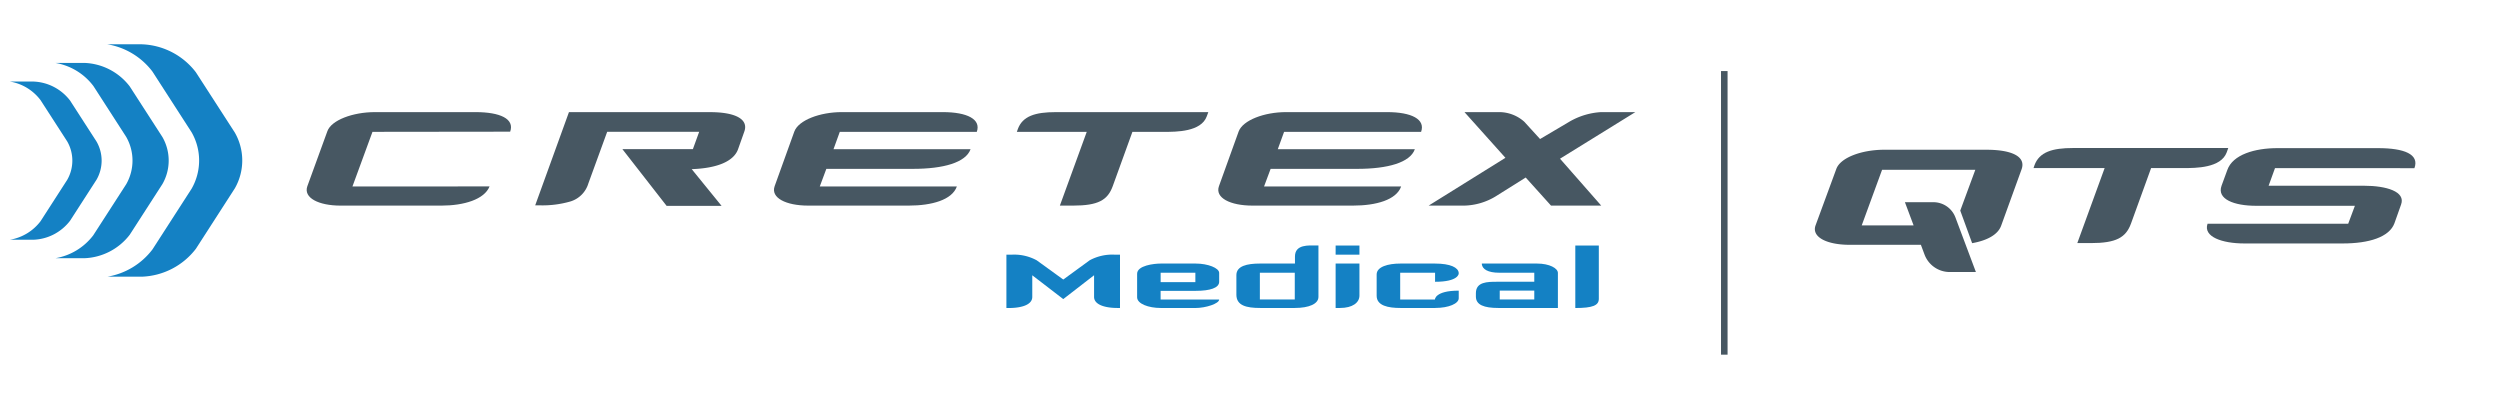
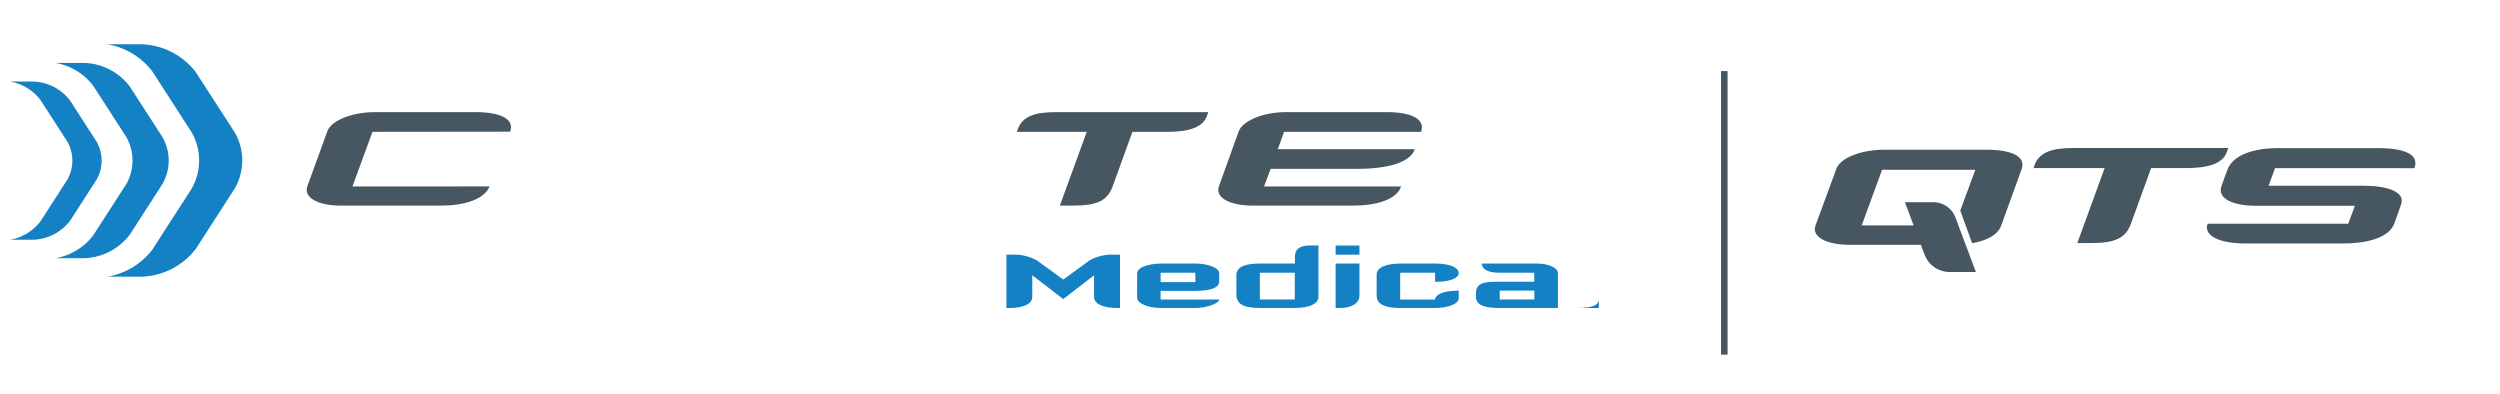
<svg xmlns="http://www.w3.org/2000/svg" width="254" height="40" viewBox="0 0 254 40">
  <defs>
    <clipPath id="clip-path">
      <rect id="Rectangle_479" data-name="Rectangle 479" width="244.407" height="31.535" fill="none" />
    </clipPath>
  </defs>
  <g id="Group_454" data-name="Group 454" transform="translate(-2249.5 -3840.5)">
    <rect id="Rectangle_447" data-name="Rectangle 447" width="254" height="40" transform="translate(2249.5 3840.5)" fill="none" />
    <g id="Group_451" data-name="Group 451" transform="translate(2250.5 3845)">
      <g id="Group_444" data-name="Group 444" transform="translate(0 0)" clip-path="url(#clip-path)">
-         <path id="Path_289" data-name="Path 289" d="M110.633,15.417c-.454,1.216-2.125,1.911-4.7,2l3.035,3.732h-5.584l-4.493-5.763h7.161l.639-1.761H97.344L95.43,18.876A2.73,2.73,0,0,1,93.611,20.7a10.243,10.243,0,0,1-3.128.394h-.452l3.429-9.468h14.352c2.518,0,3.944.7,3.456,2Z" transform="translate(-36.655 -4.732)" fill="#475762" />
-         <path id="Path_290" data-name="Path 290" d="M149.532,19.179c-.483,1.366-2.55,1.942-4.884,1.942H134.419c-2.244,0-3.822-.788-3.4-1.973l2-5.553c.423-1.153,2.607-1.973,4.824-1.973h10.258c2.487,0,3.914.729,3.456,2.006H137.637L137,15.388h13.926c-.488,1.364-2.76,2-5.855,2h-8.8l-.667,1.791Z" transform="translate(-53.315 -4.732)" fill="#475762" />
        <path id="Path_291" data-name="Path 291" d="M191.866,12.05c-.574,1.579-3.095,1.579-4.308,1.579H184.31l-2,5.52c-.518,1.423-1.488,1.973-4.034,1.973H176.94l2.73-7.493h-7.1l.095-.273c.484-1.335,1.785-1.732,3.851-1.732h15.506Z" transform="translate(-70.257 -4.732)" fill="#475762" />
        <path id="Path_292" data-name="Path 292" d="M225.672,19.179c-.484,1.366-2.549,1.942-4.884,1.942H210.561c-2.244,0-3.822-.788-3.4-1.973l2-5.553c.427-1.153,2.61-1.973,4.824-1.973h10.254c2.492,0,3.919.729,3.461,2.006H213.779l-.639,1.76h13.926c-.481,1.364-2.759,2-5.855,2h-8.8l-.668,1.791Z" transform="translate(-84.316 -4.732)" fill="#475762" />
-         <path id="Path_293" data-name="Path 293" d="M256.486,16.356l4.185,4.765h-5.1L253,18.268l-3.093,1.94a6.415,6.415,0,0,1-3.157.914h-3.611l7.8-4.856-4.16-4.643h3.613a3.847,3.847,0,0,1,2.457.972l1.609,1.762,3.035-1.793a7.229,7.229,0,0,1,3.155-.941h3.49Z" transform="translate(-98.988 -4.732)" fill="#475762" />
        <path id="Path_294" data-name="Path 294" d="M55.517,19.179l2.035-5.551,13.99-.017c.467-1.3-1.013-1.988-3.523-1.988H57.794c-2.243,0-4.429.821-4.825,1.942l-2.033,5.584c-.424,1.185,1.155,1.973,3.367,1.973H64.561c2.274,0,4.362-.625,4.887-1.95Z" transform="translate(-20.709 -4.732)" fill="#475762" />
        <path id="Path_295" data-name="Path 295" d="M182.073,41.471c-1.313,0-2.384-.346-2.384-1.125v-2.2l-3.131,2.422L173.41,38.15v2.2c0,.778-1.039,1.125-2.386,1.125h-.242V36.058h.5a4.79,4.79,0,0,1,2.577.569l2.7,1.955,2.68-1.955a4.821,4.821,0,0,1,2.6-.569h.484v5.413Z" transform="translate(-69.531 -14.681)" fill="#1481c4" />
        <path id="Path_296" data-name="Path 296" d="M199.1,38.509h-3.528v.952H199.1Zm0,3.58H195.57c-1.21,0-2.388-.416-2.388-1.089V38.614c0-.846,1.729-1.038,2.405-1.038h3.545c1.243,0,2.386.45,2.386.953v.9c0,.623-.933.919-2.369.919h-3.58v.882h5.949c0,.413-1.348.863-2.421.863" transform="translate(-78.651 -15.299)" fill="#1481c4" />
        <path id="Path_297" data-name="Path 297" d="M216.125,37.246h-3.547v2.716h3.547Zm0,3.58h-3.513c-1.4,0-2.419-.241-2.419-1.35V37.489c0-.933,1.09-1.176,2.386-1.176h3.565V35.6c0-1.264,1.4-1.125,2.228-1.125h.158V39.7c0,.709-.952,1.125-2.4,1.125" transform="translate(-85.576 -14.036)" fill="#1481c4" />
        <path id="Path_298" data-name="Path 298" d="M227.649,40.83H227.2V36.316h2.42v3.25c0,.727-.709,1.263-1.972,1.263m-.447-6.347h2.419v.934H227.2Z" transform="translate(-92.501 -14.039)" fill="#1481c4" />
        <path id="Path_299" data-name="Path 299" d="M240.18,42.088h-3.529c-1.246,0-2.42-.226-2.42-1.243V38.684c0-.779,1.141-1.109,2.42-1.109h3.494c1.608,0,2.37.416,2.421.933V38.6s0,.828-2.4.828v-.917h-3.544v2.717h3.527s0-.9,2.421-.9V41.1c0,.536-1,.986-2.386.986" transform="translate(-95.363 -15.298)" fill="#1481c4" />
        <path id="Path_300" data-name="Path 300" d="M257.17,40.325h-3.51v.9h3.51Zm-3.648,1.764c-1.454,0-2.284-.31-2.284-1.158v-.346c0-1.159,1.177-1.159,2.161-1.159h3.771v-.917h-3.544c-1.211,0-1.713-.38-1.783-.847v-.086h5.6c1.28,0,2.127.483,2.127.953v3.561Z" transform="translate(-102.287 -15.299)" fill="#1481c4" />
-         <path id="Path_301" data-name="Path 301" d="M268.275,40.83V34.483h2.389V39.9c0,.673-.625.933-2.389.933" transform="translate(-109.224 -14.039)" fill="#1481c4" />
+         <path id="Path_301" data-name="Path 301" d="M268.275,40.83h2.389V39.9c0,.673-.625.933-2.389.933" transform="translate(-109.224 -14.039)" fill="#1481c4" />
        <path id="Path_302" data-name="Path 302" d="M21.29,2.768l3.985,6.178a5.767,5.767,0,0,1,0,5.721l-3.981,6.175a7.261,7.261,0,0,1-4.579,2.77h3.5a7.237,7.237,0,0,0,5.494-2.84l3.951-6.13a5.7,5.7,0,0,0,0-5.676L25.7,2.836A7.228,7.228,0,0,0,20.211,0h-3.5A7.247,7.247,0,0,1,21.29,2.768" transform="translate(-6.804 0)" fill="#1481c4" />
        <path id="Path_303" data-name="Path 303" d="M11.652,5.516,15,10.709a4.841,4.841,0,0,1,0,4.808L11.649,20.71a6.117,6.117,0,0,1-3.843,2.324l2.938,0a6.092,6.092,0,0,0,4.615-2.386l3.321-5.15a4.8,4.8,0,0,0,0-4.774L15.357,5.577a6.067,6.067,0,0,0-4.613-2.386H7.8a6.112,6.112,0,0,1,3.849,2.325" transform="translate(-3.177 -1.299)" fill="#1481c4" />
        <path id="Path_304" data-name="Path 304" d="M3.116,8.269l2.716,4.205a3.913,3.913,0,0,1,0,3.892l-2.71,4.206A4.929,4.929,0,0,1,0,22.459H2.383A4.918,4.918,0,0,0,6.12,20.526l2.69-4.173a3.882,3.882,0,0,0,0-3.867L6.12,8.317A4.907,4.907,0,0,0,2.382,6.385H0A4.915,4.915,0,0,1,3.116,8.269" transform="translate(0 -2.6)" fill="#1481c4" />
        <rect id="Rectangle_478" data-name="Rectangle 478" width="0.667" height="28.814" transform="translate(173.854 2.721)" fill="#475762" />
        <path id="Path_305" data-name="Path 305" d="M366.429,18.217c-.586,1.6-3.149,1.6-4.383,1.6h-3.3l-2.036,5.617c-.525,1.451-1.512,2.006-4.105,2.006h-1.358l2.778-7.623H346.8l.092-.277c.494-1.358,1.821-1.76,3.92-1.76h15.772Z" transform="translate(-141.193 -7.241)" fill="#475762" />
        <path id="Path_306" data-name="Path 306" d="M383.43,19.822l-.649,1.79h9.692c2.253,0,4.259.586,3.765,1.914l-.679,1.913c-.525,1.39-2.562,2.037-5.247,2.037h-10c-2.252,0-4.2-.679-3.734-2.006h14.29l.679-1.82H381.517c-2.253,0-4.012-.679-3.518-2.038l.586-1.6c.555-1.574,2.809-2.221,5.093-2.221h10.216c2.654,0,4.228.617,3.7,2.036Z" transform="translate(-153.29 -7.241)" fill="#475762" />
        <path id="Path_307" data-name="Path 307" d="M326.774,18.071h-10.4c-2.284,0-4.474.8-4.875,1.975l-2.1,5.709c-.432,1.2,1.173,1.975,3.457,1.975H320.1l.371.992a2.732,2.732,0,0,0,2.558,1.772h2.66l-2.078-5.542a2.391,2.391,0,0,0-2.239-1.551h-2.895l.882,2.354H314.09l2.068-5.648h9.473L324.1,24.254l1.207,3.309c1.464-.259,2.606-.831,2.949-1.777l2.068-5.709c.494-1.327-1.018-2.006-3.548-2.006" transform="translate(-125.938 -7.357)" fill="#475762" />
      </g>
    </g>
  </g>
</svg>